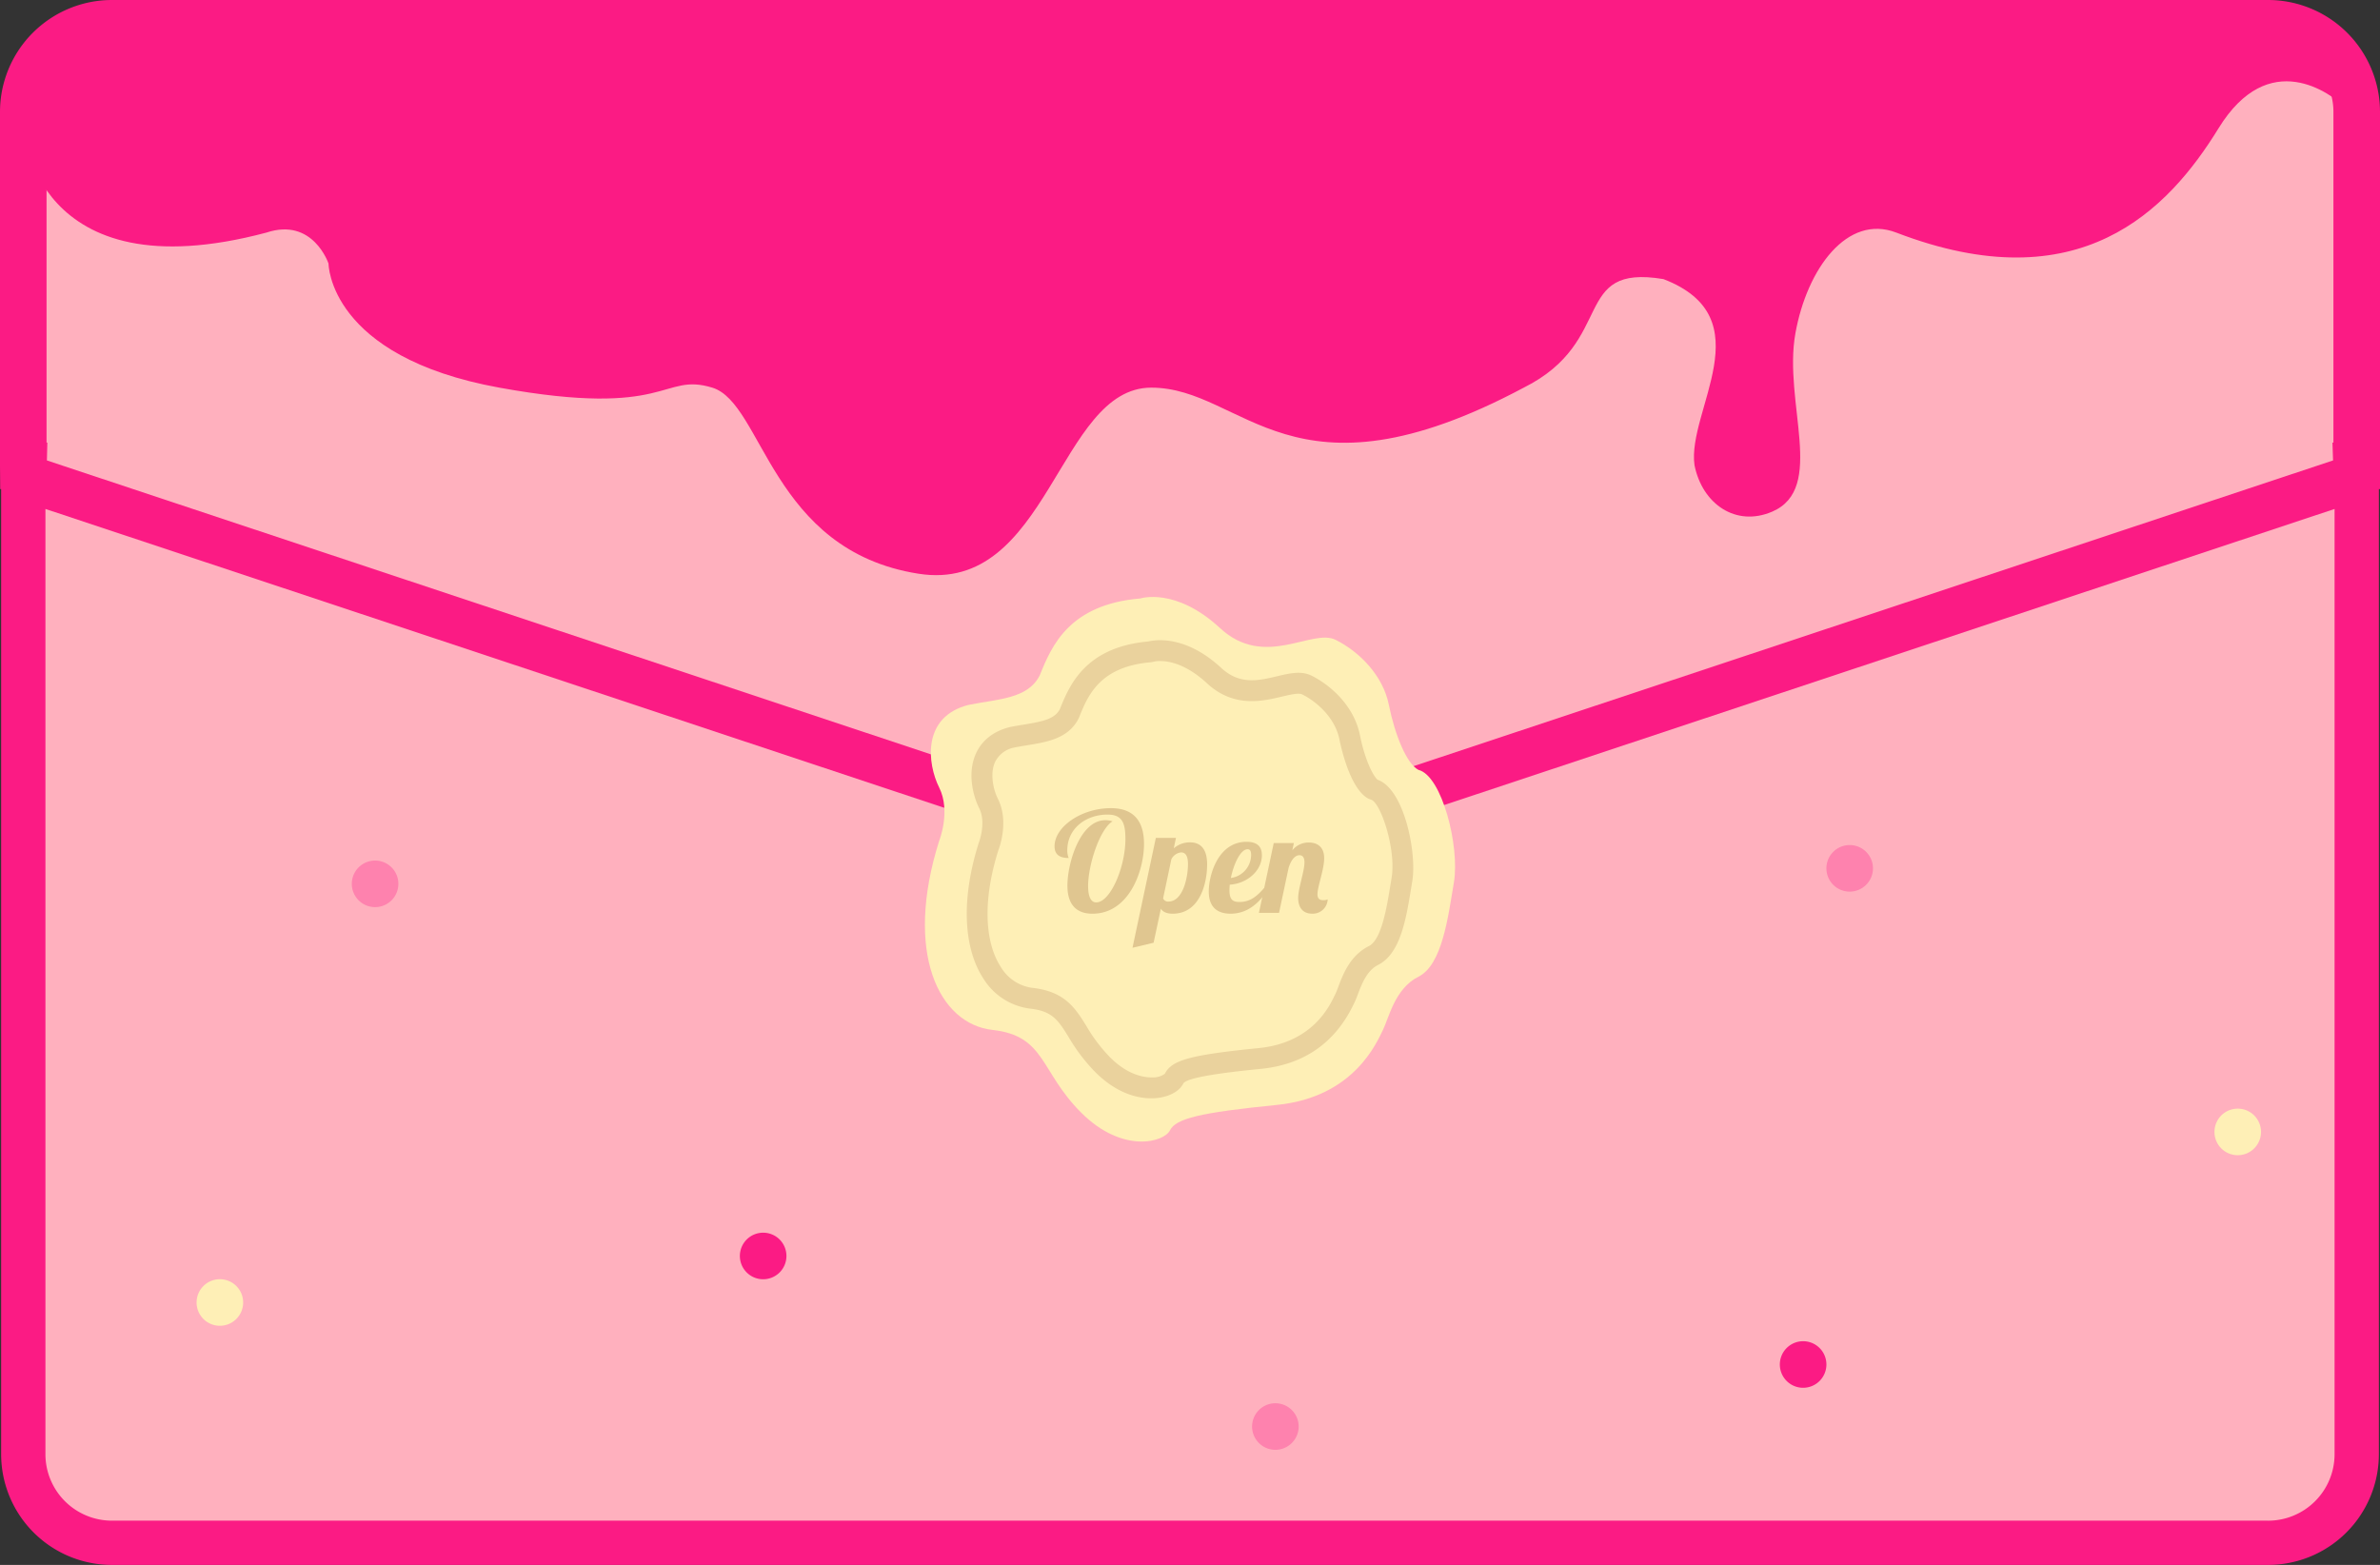
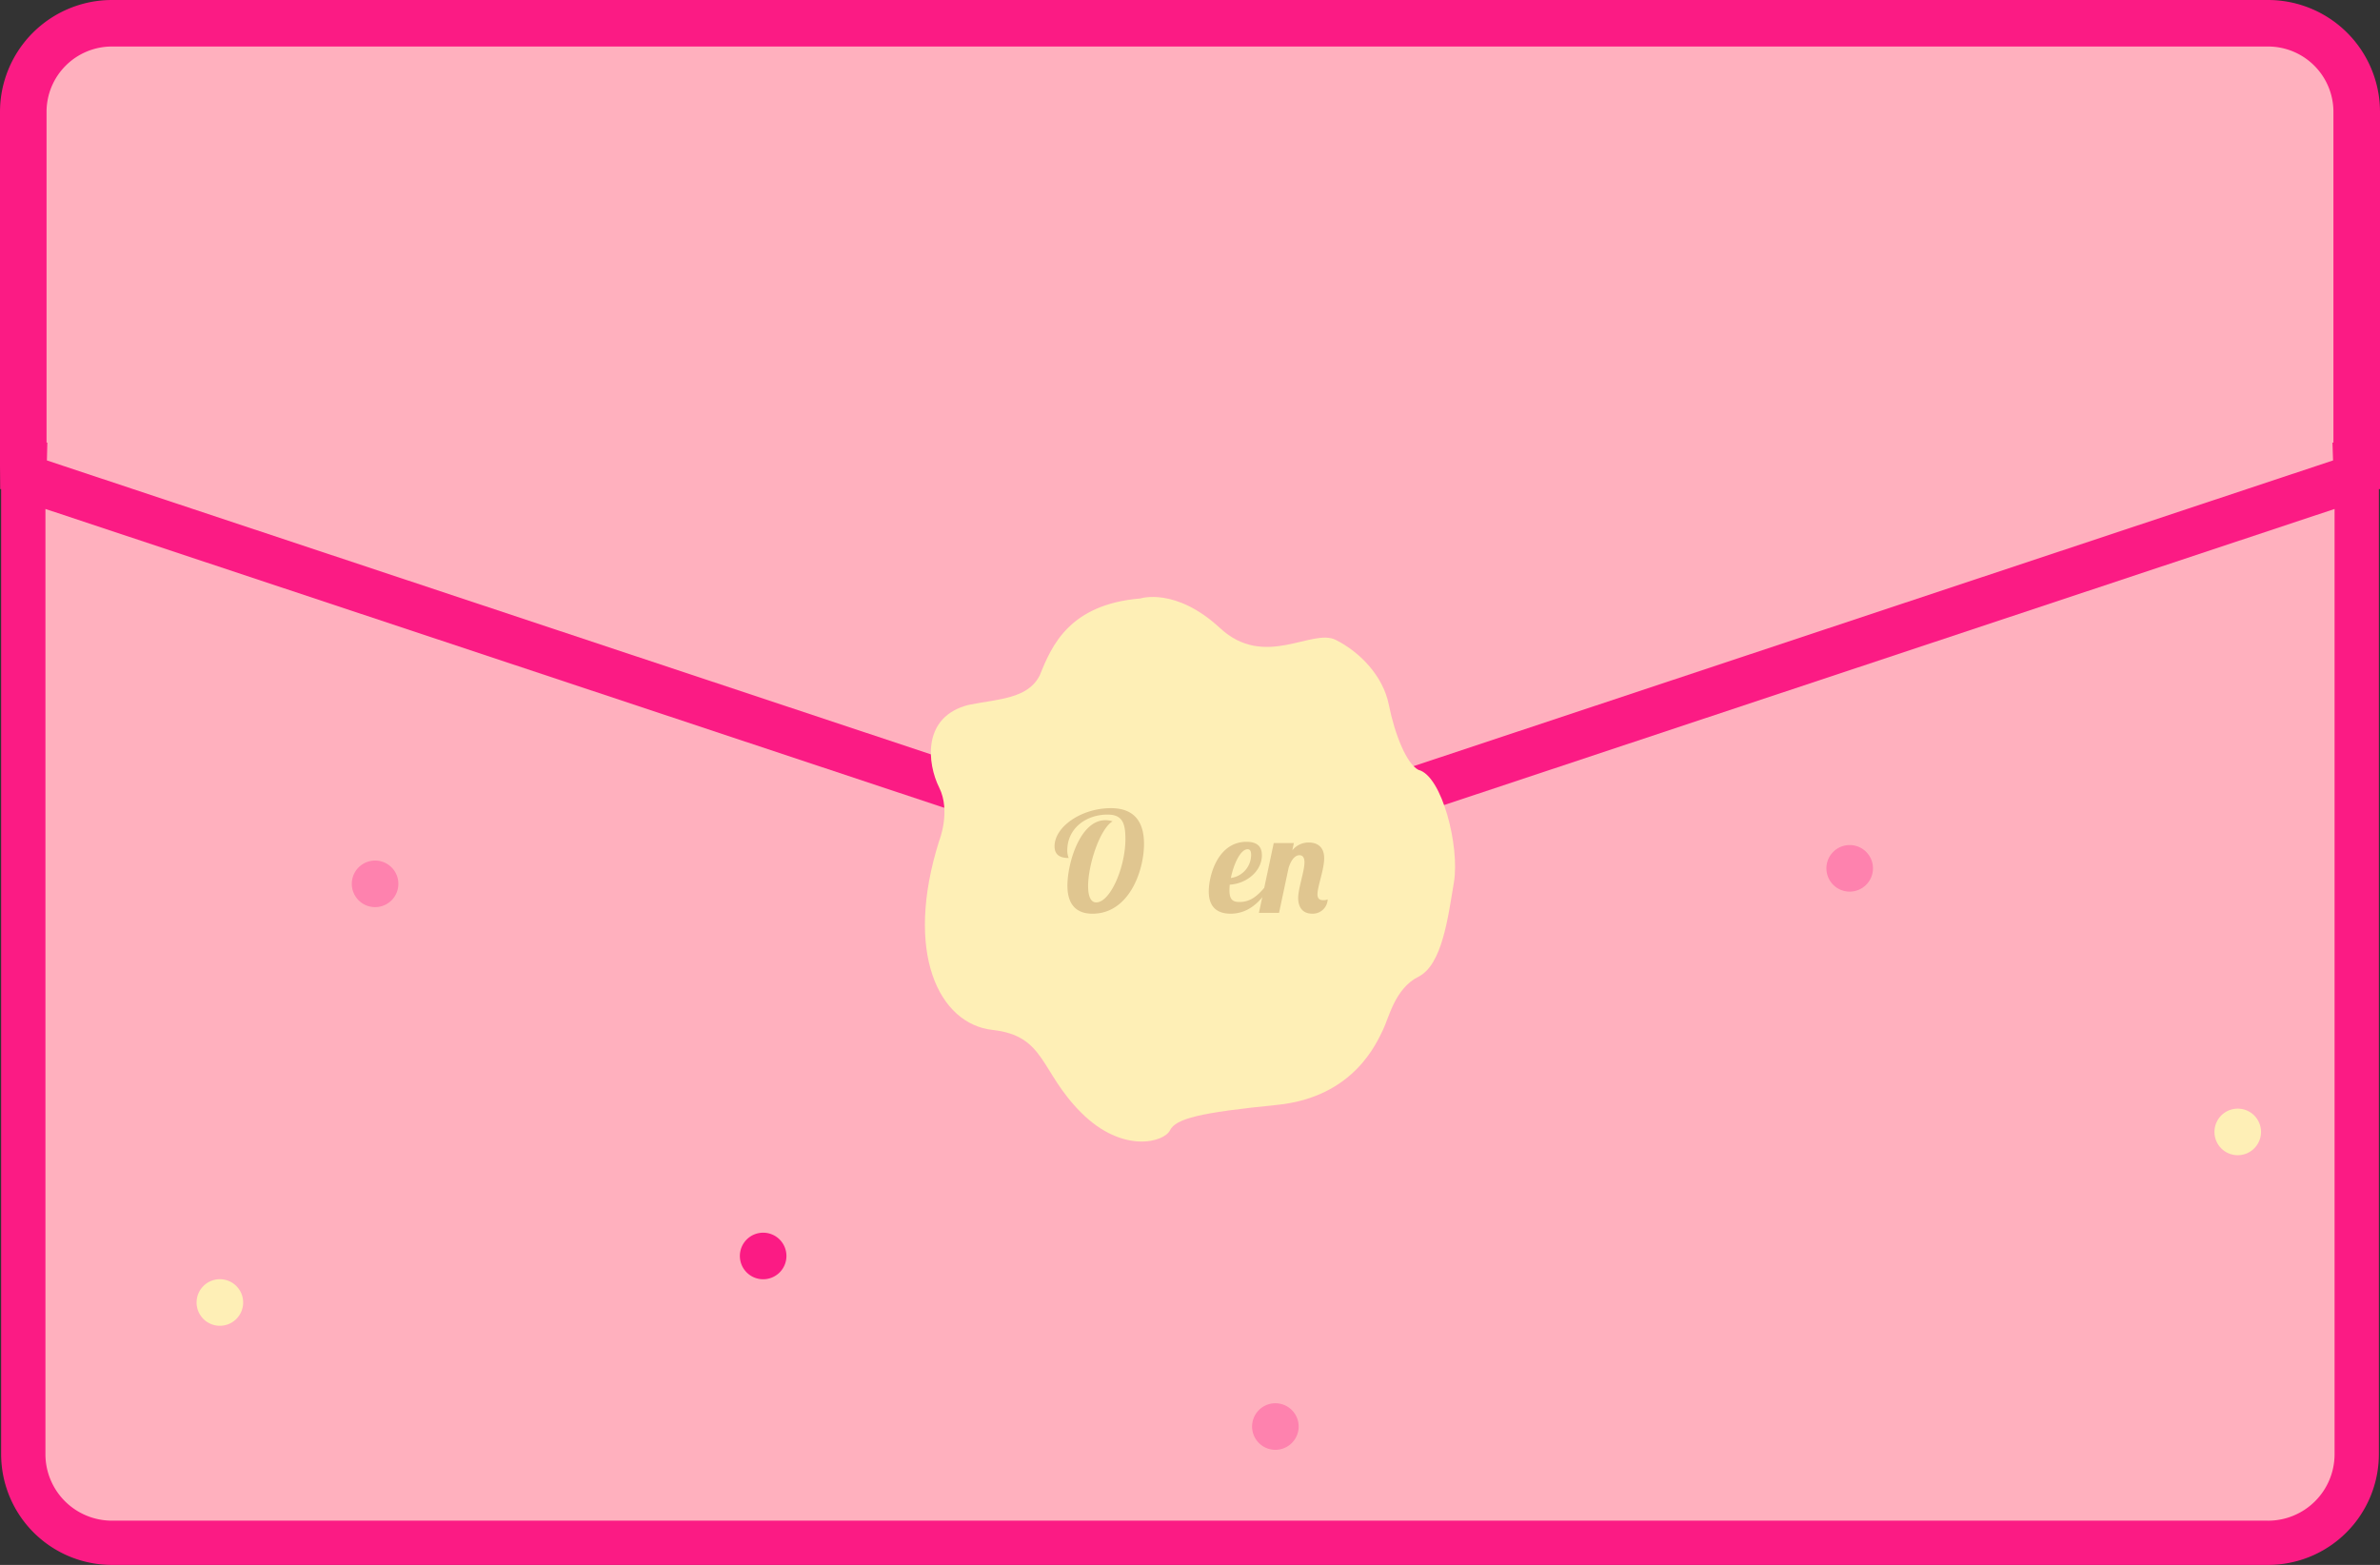
<svg xmlns="http://www.w3.org/2000/svg" width="600" height="394.541">
  <rect width="100%" height="100%" fill="#333333" stroke="none" />
  <defs>
    <clipPath id="clip-path">
      <rect id="Rectangle_489" data-name="Rectangle 489" width="600" height="394.541" fill="none" />
    </clipPath>
  </defs>
  <g id="Group_436" data-name="Group 436" transform="translate(-383 -2707.104)">
    <g id="Group_412" data-name="Group 412" transform="translate(383 2707.104)">
      <g id="Group_411" data-name="Group 411" clip-path="url(#clip-path)">
        <path id="Path_1215" data-name="Path 1215" d="M573.818 390.977H30.213a22.328 22.328 0 01-22.328-22.328V30.205A22.328 22.328 0 0130.213 7.877h543.605a22.328 22.328 0 0122.327 22.328v338.444a22.328 22.328 0 01-22.327 22.328" transform="translate(-2.015 -2.013)" fill="#ffb0be" />
        <path id="Path_1216" data-name="Path 1216" d="M600 28.181A28.23 28.23 0 00571.79 0H28.21A28.23 28.23 0 000 28.181v89.265l.05 5.865h.237v243.335a27.941 27.941 0 0027.923 27.895h543.58a27.941 27.941 0 0027.923-27.895V123.311H600zm-11.835 87.9L300 211.9 11.824 116.081l.111-4.5h-.2v-83.4A16.478 16.478 0 0128.21 11.728h543.58a16.478 16.478 0 0116.47 16.454v83.4h-.244zm-16.375 267.3H28.21a16.766 16.766 0 01-16.757-16.74V128.316l285.486 94.927a9.756 9.756 0 006.118 0l285.49-94.926v238.329a16.766 16.766 0 01-16.757 16.74" fill="#fb1b84" />
-         <path id="Path_1217" data-name="Path 1217" d="M567.093 7.877H24.473S8.058 11.734 9.273 22.51L7.885 34.372s2.6 41.915 61.3 26.279c11.739-3.909 15.653 7.819 15.653 7.819s0 23.455 43.044 31.273 40.87-3.909 53.7 0 14.783 41.046 51.958 46.91c32.911 5.192 35.218-46.91 58.7-46.91s35.218 31.274 93.915 0c23.479-11.728 11.739-31.273 35.218-27.364 25.435 9.773 5.87 33.228 7.826 46.91 1.957 9.773 10.4 15.654 19.566 11.728 13.7-5.864 2.742-27.525 5.869-44.955 2.939-16.379 13.114-30.144 25.436-25.41C526.26 78.4 548.615 55 561.3 34.372s28.334-8.9 32.247-5c0 0 3.84-21.5-26.45-21.5" transform="translate(-2.015 -2.013)" fill="#fb1b84" />
        <path id="Path_1218" data-name="Path 1218" d="M78.314 439.1a5.87 5.87 0 11-5.87-5.864 5.867 5.867 0 015.87 5.864" transform="translate(-17.015 -110.728)" fill="#feefb6" />
        <path id="Path_1219" data-name="Path 1219" d="M262.3 423.345a5.87 5.87 0 11-5.87-5.864 5.867 5.867 0 015.87 5.864" transform="translate(-64.038 -106.701)" fill="#fb1b84" />
-         <path id="Path_1220" data-name="Path 1220" d="M614.491 460.1a5.87 5.87 0 11-5.87-5.864 5.867 5.867 0 015.87 5.864" transform="translate(-154.053 -116.096)" fill="#fb1b84" />
        <path id="Path_1221" data-name="Path 1221" d="M435.765 481.11a5.87 5.87 0 11-5.87-5.864 5.867 5.867 0 015.87 5.864" transform="translate(-108.374 -121.465)" fill="#fe82ae" />
        <path id="Path_1222" data-name="Path 1222" d="M630.261 292.062a5.87 5.87 0 11-5.87-5.864 5.867 5.867 0 015.87 5.864" transform="translate(-158.084 -73.147)" fill="#fe82ae" />
        <path id="Path_1223" data-name="Path 1223" d="M761.677 381.334a5.87 5.87 0 11-5.87-5.864 5.867 5.867 0 015.87 5.864" transform="translate(-191.671 -95.964)" fill="#feefb6" />
        <path id="Path_1224" data-name="Path 1224" d="M130.881 297.313a5.87 5.87 0 11-5.87-5.864 5.867 5.867 0 015.87 5.864" transform="translate(-30.451 -74.489)" fill="#fe82ae" />
        <path id="Path_1225" data-name="Path 1225" d="M342.185 221.925c2.983-7.45 7.458-17.881 25.357-19.371 0 0 8.867-2.922 20.094 7.479s23.162-.028 29.128 2.952 11.932 8.94 13.424 16.391 4.475 14.9 7.458 16.391c5.966 1.49 10.441 19.37 8.949 28.311s-2.983 20.862-8.949 23.841-7.458 10.431-8.949 13.411-7.182 16.953-26.71 18.907-25.5 3.444-26.987 6.424-11.932 5.96-22.373-4.47-8.949-19.371-22.374-20.862-22.373-19.371-13.424-47.682c0 0 2.984-7.451 0-13.411s-4.475-17.881 7.458-20.862c7.458-1.49 14.916-1.49 17.9-7.45" transform="translate(-80.055 -51.673)" fill="#feefb6" />
-         <path id="Path_1226" data-name="Path 1226" d="M373.926 332.32c-3.26 0-8.582-1.065-14.135-6.616a45.375 45.375 0 01-6.718-8.834c-2.614-4.215-4.054-6.532-9.676-7.158a16.207 16.207 0 01-11.827-7.62c-5.113-7.848-5.541-20.271-1.177-34.079.084-.225 1.979-5.154.157-8.8-1.732-3.459-2.981-9.173-.8-13.9 1.059-2.3 3.393-5.31 8.51-6.589 1.245-.252 2.365-.435 3.462-.615 4.8-.782 7.83-1.394 9.148-3.9 2.366-5.91 6.362-15.652 22.309-17.069 1.773-.427 9.409-1.638 18.385 6.681 4.673 4.325 9.424 3.191 14.032 2.1 3.149-.752 6.126-1.458 8.739-.153 4.93 2.466 10.723 7.7 12.187 15 1.333 6.662 3.523 10.536 4.471 11.25 6.645 2.294 9.928 18.343 8.716 25.6l-.271 1.65c-1.265 7.78-2.7 16.6-8.335 19.416-2.835 1.416-4.139 4.856-5.09 7.364-.329.878-.627 1.645-.917 2.226l-.2.4c-4.65 9.677-12.508 15.132-23.345 16.221-5.1.511-18.648 1.866-19.569 3.71-.887 1.768-3.088 3.089-5.9 3.543a13.509 13.509 0 01-2.156.168m2.255-110.247a6.647 6.647 0 00-1.762.2l-.569.11c-12.993 1.081-15.963 8.495-18.129 13.907l-.088.2c-2.564 5.123-7.9 5.994-13.062 6.834-1.039.172-2.1.343-3.156.553a6.8 6.8 0 00-4.876 3.65c-1.3 2.821-.527 6.818.734 9.338 2.893 5.78.206 12.639.088 12.93-3.822 12.113-3.616 22.909.634 29.43a10.9 10.9 0 007.983 5.256c8.17.905 10.8 5.135 13.581 9.616a40.321 40.321 0 005.961 7.887c4.578 4.577 8.7 5.108 10.692 5.07a5.141 5.141 0 003.118-.909c1.716-3.459 6.378-4.752 23.693-6.486 13.387-1.344 17.7-10.311 19.115-13.258l.233-.477c.229-.454.447-1.054.7-1.733 1.188-3.138 2.984-7.88 7.665-10.22 3.222-1.607 4.532-9.662 5.488-15.541l.275-1.672c1.208-7.231-2.786-19.137-5.22-19.744l-.543-.2c-4.647-2.329-6.977-12.907-7.394-15.007-1.093-5.44-5.732-9.5-9.374-11.315-.9-.447-3.065.068-5.155.561-4.827 1.149-12.106 2.885-18.847-3.36-5.2-4.814-9.5-5.616-11.789-5.616" transform="translate(-83.678 -55.417)" fill="#ead29d" />
        <path id="Path_1227" data-name="Path 1227" d="M365.59 293.377c0 2.393.6 4.085 2.04 4.085 3.562 0 7.364-8.872 7.364-15.98 0-4.081-.81-6.158-4.509-6.158-5.388 0-10.146 3.447-10.146 9.044a5.242 5.242 0 00.351 1.9c-2.216 0-3.558-.809-3.558-2.955 0-4.929 6.764-9.609 14.2-9.609 6.168 0 8.35 3.765 8.35 9.01 0 6.791-3.768 17.6-13 17.6-3.7 0-6.309-1.935-6.309-7.074 0-5.7 3.206-16.5 9.549-16.5a5.6 5.6 0 011.831.282c-3.206 1.935-6.164 10.945-6.164 16.362" transform="translate(-91.277 -69.954)" fill="#e0c690" />
-         <path id="Path_1228" data-name="Path 1228" d="M394.485 283.777l-.561 2.638a6.107 6.107 0 014.119-1.512c2.4 0 4.3 1.37 4.3 5.559 0 4.752-1.831 12.422-8.667 12.422-1.762 0-2.606-.6-2.993-1.268l-1.834 8.59-5.319 1.268 5.885-27.7zm3.031 6.578c0-2.707-1.127-2.92-1.762-2.92a3.15 3.15 0 00-2.43 1.726l-2.079 9.853a1.3 1.3 0 001.341.809c3.7 0 4.93-6.158 4.93-9.467" transform="translate(-98.024 -72.529)" fill="#e0c690" />
        <path id="Path_1229" data-name="Path 1229" d="M417.114 300.268c2.782 0 4.471-1.55 6.232-3.554h1.2c-2.01 3.237-5 6.508-9.687 6.508-3.313 0-5.5-1.618-5.5-5.593 0-4.05 2.293-12.529 9.511-12.529 3.138 0 3.879 1.619 3.879 3.379 0 4.047-3.879 7.177-8.105 7.425a20.98 20.98 0 00-.069 1.409c0 2.39.845 2.955 2.538 2.955m2.04-13.3c-1.8 0-3.523 3.768-4.227 7.25a5.9 5.9 0 005.11-5.807c0-.878-.214-1.443-.883-1.443" transform="translate(-104.626 -72.867)" fill="#e0c690" />
        <path id="Path_1230" data-name="Path 1230" d="M436.562 288.539c-1.268 0-2.217 1.478-2.748 3.237l-2.4 11.3h-5.072l3.734-17.6h5.075l-.391 1.829a5.232 5.232 0 014.123-1.97c2.256 0 3.91 1.161 3.91 3.974 0 2.852-1.69 7.112-1.69 9.082 0 .878.352 1.478 1.406 1.478a2.2 2.2 0 001.167-.21 3.756 3.756 0 01-3.879 3.622c-2.709 0-3.558-1.97-3.558-3.974 0-2.394 1.586-6.723 1.586-8.975 0-1.161-.42-1.794-1.268-1.794" transform="translate(-108.967 -72.927)" fill="#e0c690" />
      </g>
    </g>
  </g>
</svg>